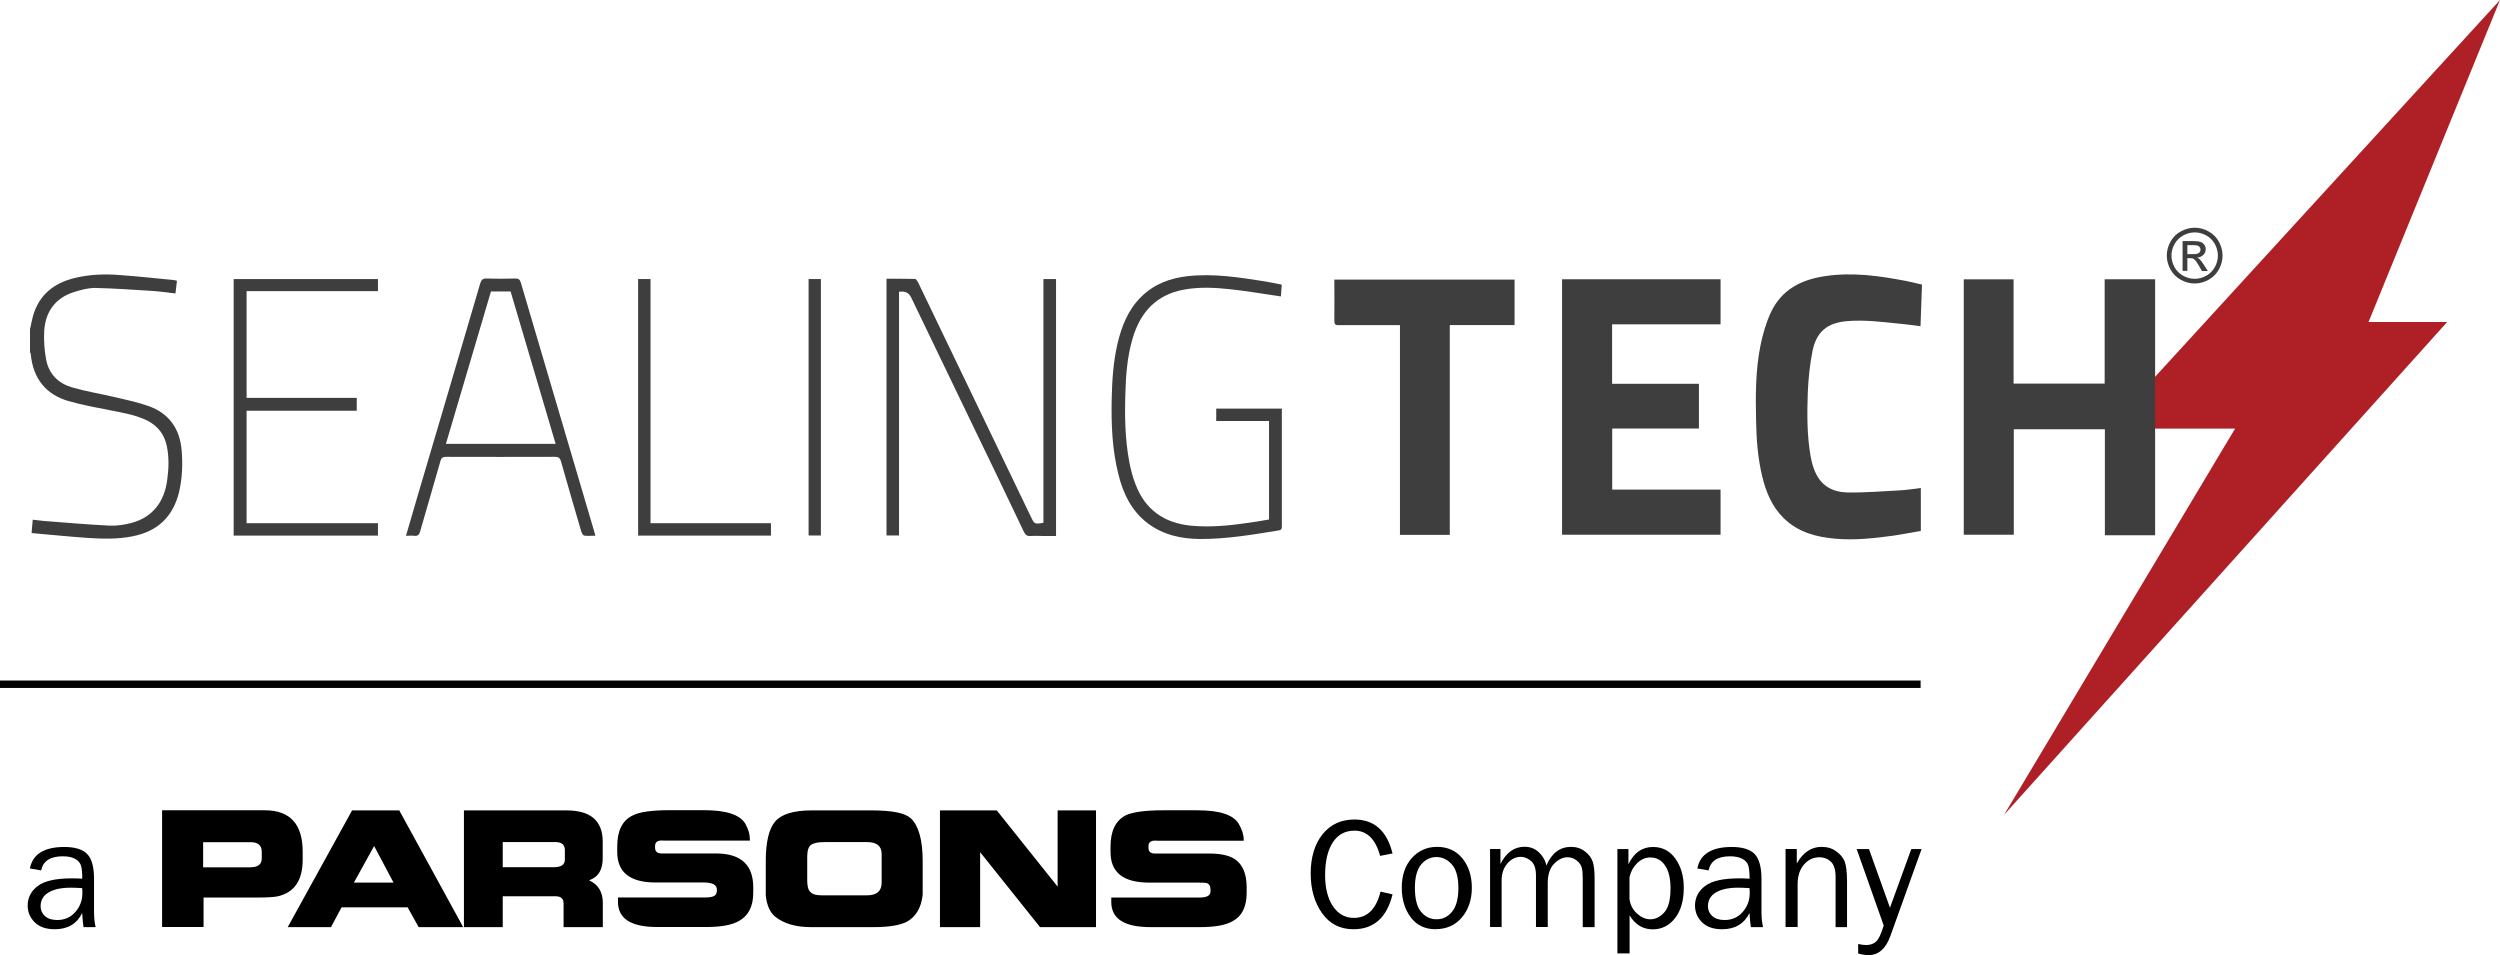
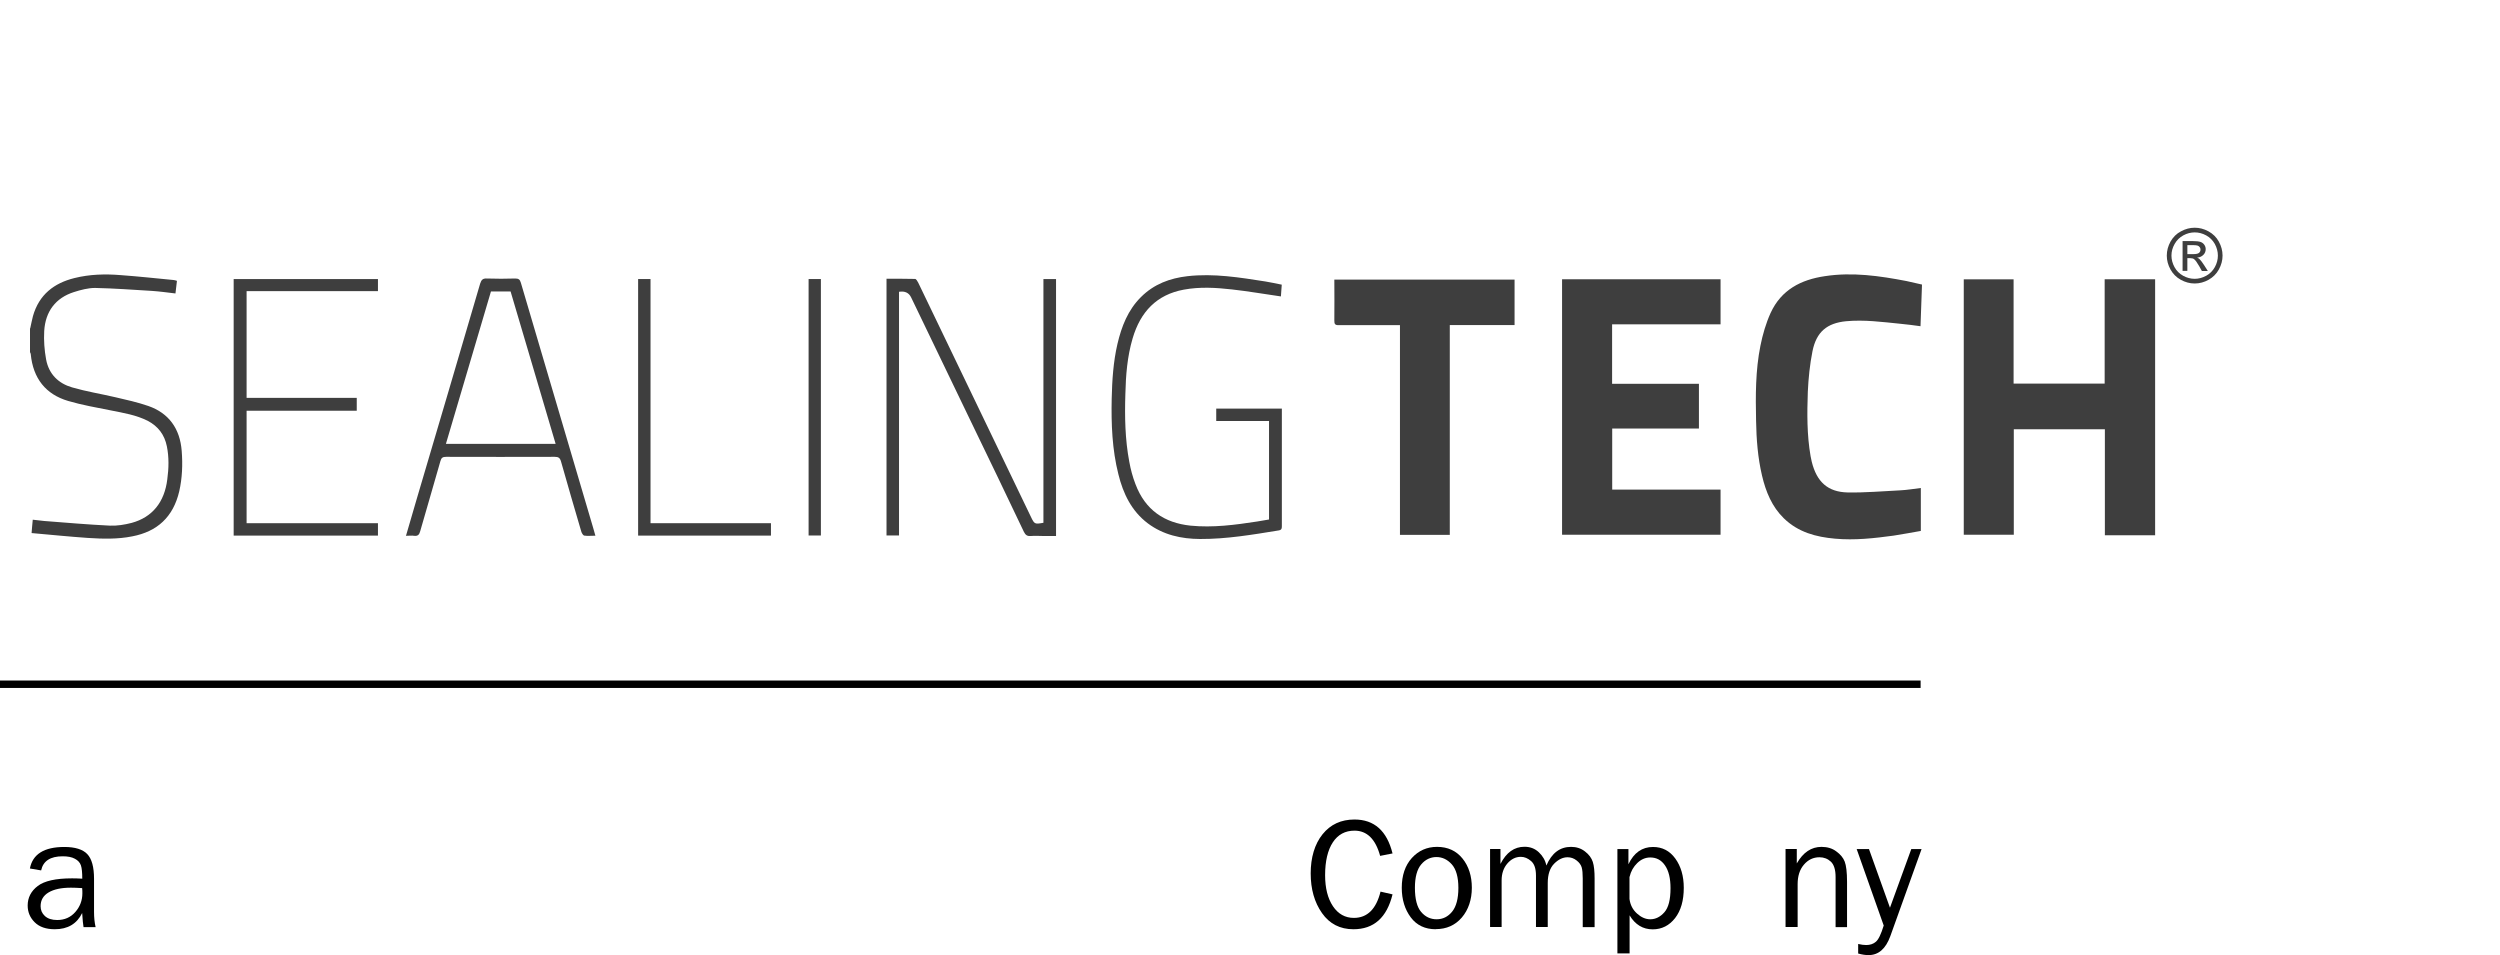
<svg xmlns="http://www.w3.org/2000/svg" id="Layer_1" data-name="Layer 1" viewBox="0 0 235.81 90.09">
  <defs>
    <style>
      .cls-1 {
        fill: #000;
      }

      .cls-1, .cls-2, .cls-3, .cls-4 {
        stroke-width: 0px;
      }

      .cls-2, .cls-4 {
        fill: #3e3e3e;
      }

      .cls-5 {
        fill: none;
        stroke: #010101;
        stroke-miterlimit: 10;
        stroke-width: .7px;
      }

      .cls-3 {
        fill: #af2026;
      }

      .cls-4 {
        fill-rule: evenodd;
      }
    </style>
  </defs>
  <g>
-     <polygon class="cls-3" points="198.8 40.43 235.81 0 223.41 30.37 230.83 30.37 189.03 76.86 210.82 40.43 198.8 40.43" />
    <path class="cls-4" d="M203.29,50.49h-4.75v-10h-8.59v9.95h-4.72v-24.09h4.7v9.83h8.59v-9.84h4.76v24.16Z" />
    <path class="cls-4" d="M2.85,30.97c.09-.39.16-.79.26-1.16.58-2.03,1.99-3.1,3.9-3.58,1.44-.36,2.9-.4,4.37-.28,1.66.12,3.32.3,4.97.46.1,0,.2.04.34.08-.04.39-.09.77-.14,1.19-.76-.09-1.48-.19-2.2-.24-1.79-.11-3.58-.24-5.38-.28-.66,0-1.34.18-2,.39-1.72.55-2.69,1.82-2.8,3.68-.05.89.02,1.81.18,2.68.26,1.39,1.17,2.26,2.45,2.63,1.34.39,2.72.61,4.09.93,1.03.24,2.08.47,3.09.82,1.94.67,3,2.14,3.16,4.25.1,1.28.05,2.55-.23,3.79-.57,2.45-2.09,3.81-4.43,4.26-1.39.28-2.78.24-4.18.15-1.76-.12-3.5-.3-5.32-.46.04-.43.06-.82.11-1.26.37.04.72.09,1.07.12,2.07.16,4.14.34,6.21.44.68.03,1.39-.09,2.05-.26,1.95-.53,3.1-1.96,3.36-4.11.14-1.04.17-2.07-.04-3.11-.22-1.1-.83-1.89-1.79-2.4-1.11-.56-2.3-.75-3.5-.99-1.34-.27-2.7-.5-4.02-.89-2.11-.62-3.31-2.12-3.53-4.42,0-.06-.04-.12-.07-.18v-2.24Z" />
    <path class="cls-4" d="M152.06,30.59v5.61h8.19v4.22h-8.18v5.76h10.22v4.26h-14.95v-24.1h14.95v4.25c-3.41,0-6.81,0-10.23,0Z" />
    <path class="cls-4" d="M181.29,26.86c-.05,1.33-.09,2.6-.14,3.91-.65-.09-1.27-.17-1.9-.23-1.71-.17-3.41-.4-5.13-.24-1.79.18-2.79,1-3.16,2.83-.25,1.25-.38,2.55-.44,3.83-.07,2.02-.09,4.05.26,6.06.03.18.07.35.11.53.47,1.9,1.51,2.86,3.39,2.9,1.65.03,3.32-.12,4.97-.2.62-.03,1.24-.14,1.93-.22v4.05c-.83.14-1.68.31-2.55.44-1.84.25-3.68.46-5.54.29-1.79-.16-3.47-.6-4.83-1.92-1.12-1.09-1.7-2.5-2.06-4.03-.4-1.7-.53-3.43-.56-5.18-.05-2.36-.06-4.73.41-7.07.21-1.05.52-2.12.96-3.09,1.01-2.2,2.88-3.14,5.11-3.47,2.6-.4,5.16-.03,7.71.46.48.1.95.21,1.46.33Z" />
    <path class="cls-4" d="M136.75,50.45h-4.7v-19.78h-.47c-1.76,0-3.54-.01-5.3,0-.34.01-.43-.1-.42-.44.02-1.27,0-2.55,0-3.86h17v4.29h-6.11v19.78Z" />
    <path class="cls-4" d="M84.8,27.52v22.99h-1.18v-24.22c.89,0,1.79,0,2.7.02.09,0,.22.21.29.35,2.23,4.62,4.45,9.26,6.68,13.88,1.31,2.73,2.63,5.47,3.95,8.21.33.69.36.71,1.18.56v-22.99h1.19v24.24h-1.1c-.44,0-.88-.04-1.31,0-.32.02-.47-.1-.62-.39-1.64-3.47-3.32-6.93-4.99-10.39-1.89-3.91-3.77-7.81-5.65-11.73q-.31-.65-1.12-.53Z" />
    <path class="cls-4" d="M119.68,39.71h-4.96v-1.17h6.19v1.37c0,3.22,0,6.43,0,9.65,0,.23.02.42-.29.47-2.46.4-4.92.82-7.42.81-1.78-.01-3.47-.38-4.94-1.48-1.52-1.15-2.32-2.79-2.77-4.63-.59-2.33-.68-4.73-.63-7.13.04-1.74.15-3.46.54-5.15.39-1.67,1-3.22,2.22-4.43,1.23-1.23,2.74-1.78,4.39-1.97,2.48-.28,4.92.12,7.35.5.52.08,1.02.2,1.54.3-.03.41-.05.78-.08,1.11-1.56-.22-3.08-.49-4.62-.66-1.51-.17-3.02-.26-4.54.02-2.55.47-4.09,2.08-4.83,4.61-.5,1.7-.64,3.46-.68,5.22-.07,2.14-.03,4.3.37,6.41.13.72.32,1.43.58,2.1.92,2.45,2.73,3.66,5.19,3.92,2.12.21,4.21-.07,6.29-.39.38-.06.74-.12,1.12-.19v-9.3Z" />
    <path class="cls-4" d="M38.29,50.55c.36-1.23.69-2.38,1.03-3.53,2-6.75,3.99-13.51,5.97-20.27.12-.37.26-.5.64-.48.88.03,1.79.03,2.67,0,.31,0,.44.09.53.4,2.27,7.71,4.54,15.41,6.82,23.12.06.22.13.45.21.74-.38,0-.73.04-1.06-.01-.1-.02-.23-.24-.27-.38-.65-2.19-1.28-4.39-1.91-6.6-.1-.36-.25-.45-.6-.45-3.41.01-6.82.01-10.23,0-.33,0-.46.08-.55.41-.62,2.21-1.28,4.4-1.9,6.59-.09.34-.22.49-.57.45-.23-.04-.47,0-.79,0ZM42.06,41.87h10.35c-1.43-4.82-2.83-9.61-4.25-14.38h-1.85c-1.41,4.79-2.82,9.56-4.25,14.38Z" />
    <path class="cls-4" d="M22.04,26.32h13.61v1.14h-12.39v10.07h10.39v1.21h-10.39v10.61h12.39v1.17h-13.61c0-8.07,0-16.11,0-24.2Z" />
    <path class="cls-4" d="M60.19,26.32h1.17v23.03h11.36v1.17h-12.53v-24.2Z" />
    <path class="cls-4" d="M76.27,26.32h1.16v24.19h-1.16v-24.19Z" />
    <path class="cls-2" d="M207.02,21.48c.44,0,.87.11,1.29.34.42.23.75.55.98.97.23.42.35.86.35,1.32s-.12.89-.35,1.31-.56.74-.97.97-.85.35-1.31.35-.89-.12-1.31-.35-.74-.56-.97-.97c-.23-.42-.35-.85-.35-1.31s.12-.9.35-1.32c.24-.42.56-.75.99-.97.42-.23.85-.34,1.29-.34ZM207.02,21.92c-.37,0-.73.09-1.08.28s-.62.46-.82.81c-.2.35-.3.72-.3,1.1s.1.74.29,1.09.47.62.81.81.71.29,1.09.29.74-.1,1.09-.29.62-.47.81-.81.29-.71.29-1.09-.1-.75-.29-1.1c-.2-.35-.47-.62-.82-.81-.35-.19-.71-.28-1.08-.28ZM205.87,25.57v-2.83h.97c.33,0,.57.03.72.08.15.05.27.14.36.27.09.13.13.27.13.41,0,.21-.07.39-.22.54s-.34.24-.59.26c.1.04.18.09.24.15.11.11.25.3.42.56l.35.55h-.56l-.25-.45c-.2-.35-.36-.57-.48-.66-.08-.07-.21-.1-.37-.1h-.27v1.2h-.46ZM206.33,23.97h.55c.27,0,.45-.04.54-.12s.14-.18.14-.31c0-.08-.02-.16-.07-.22-.05-.07-.11-.12-.19-.15-.08-.03-.24-.05-.46-.05h-.52v.85Z" />
  </g>
  <line class="cls-5" y1="64.54" x2="181.16" y2="64.54" />
  <g>
    <path class="cls-1" d="M9.01,87.45h-1.13c-.04-.23-.09-.67-.13-1.33-.5,1.02-1.36,1.53-2.58,1.53-.83,0-1.46-.22-1.9-.66-.44-.44-.66-.96-.66-1.58,0-.74.32-1.36.95-1.84.63-.48,1.71-.72,3.22-.72.2,0,.53,0,.98.03,0-.58-.04-1-.13-1.26-.09-.26-.28-.47-.57-.62-.29-.16-.67-.23-1.15-.23-1.16,0-1.84.44-2.03,1.33l-1.06-.18c.26-1.35,1.34-2.03,3.25-2.03,1.02,0,1.74.23,2.16.67.43.45.64,1.23.64,2.34v3.13c0,.52.05,1,.15,1.43ZM7.75,83.77c-.47-.03-.82-.04-1.06-.04-.9,0-1.61.15-2.11.45-.5.3-.75.73-.75,1.3,0,.36.13.67.4.92.27.25.66.38,1.17.38.69,0,1.26-.25,1.7-.75.44-.5.67-1.09.67-1.77,0-.14,0-.3-.02-.48Z" />
-     <path class="cls-1" d="M24.98,76.43c2.38,0,3.57,1.3,3.57,3.91v.75c0,1.94-.78,3.09-2.33,3.45-.36.08-1.03.12-1.99.12h-5.03v2.78h-3.91v-11.01h9.68ZM23.65,81.8c.69,0,1.04-.28,1.04-.83v-.62c0-.61-.35-.91-1.04-.91h-4.49v2.37h4.49ZM27.14,87.45l6.07-11.01h4.45l6.03,11.01h-4.2l-1.04-1.87h-6.23l-1,1.87h-4.07ZM33.38,83.25h3.74l-1.83-3.45-1.91,3.45ZM56.11,82.75c-.06.06-.24.15-.54.29.86.39,1.29,1.1,1.29,2.12v2.29h-3.7v-2.24c0-.44-.25-.67-.75-.67h-4.99v2.91h-3.66v-11.01h9.68c2.27,0,3.41.98,3.41,2.95v1.54c0,.86-.25,1.47-.75,1.83ZM52.2,81.8c.72,0,1.08-.23,1.08-.71v-.91c0-.5-.29-.75-.87-.75h-4.99v2.37h4.78ZM67.62,84.12v-.21c0-.44-.4-.67-1.21-.67h-4.57c-2.41,0-3.62-.96-3.62-2.87v-.54c0-1.47.48-2.44,1.45-2.91.64-.33,1.79-.5,3.45-.5h3.28c2.11,0,3.41.43,3.91,1.29.28.5.42.98.42,1.45v.13h-8.11c-.55-.06-.83.11-.83.5v.17c0,.36.21.54.62.54h5.11c2.36,0,3.53,1.07,3.53,3.2v.5c0,1.27-.44,2.16-1.33,2.66-.67.39-1.7.58-3.12.58h-4.61c-2.47,0-3.7-.79-3.7-2.37v-.42h8.31c.67,0,1-.18,1-.54ZM85.91,77.18c.75.72,1.12,2.07,1.12,4.03v3.2c-.14,1.22-.64,2.06-1.5,2.54-.67.33-1.7.5-3.12.5h-5.94c-1.41,0-2.54-.33-3.37-1-.47-.39-.76-1.04-.87-1.95v-3.28c0-1.8.3-3.05.89-3.74.6-.69,1.74-1.04,3.43-1.04h5.65c1.97,0,3.2.25,3.7.75ZM76.14,80.84v2.16c0,.55.08.91.25,1.08.19.25.55.37,1.08.37h4.32c.91,0,1.37-.4,1.37-1.2v-2.7c0-.75-.46-1.12-1.37-1.12h-4.03c-.61,0-1.03.09-1.27.27-.24.18-.35.56-.35,1.14ZM88.66,87.45v-11.01h5.36l5.74,7.19v-7.19h3.62v11.01h-5.28l-5.65-7.07v7.07h-3.78ZM114.18,84.12v-.21c0-.33-.12-.54-.37-.62-.11-.03-.4-.04-.87-.04h-4.57c-2.41,0-3.62-.96-3.62-2.87v-.54c0-1.47.48-2.45,1.46-2.95.67-.3,1.83-.46,3.49-.46h3.24c2.11,0,3.41.43,3.91,1.29.3.53.46,1.01.46,1.45v.13h-8.15c-.56-.06-.83.11-.83.5v.17c0,.36.21.54.62.54h5.15c1.02,0,1.8.17,2.33.5.78.5,1.16,1.4,1.16,2.7v.5c0,1.3-.43,2.19-1.29,2.66-.64.39-1.68.58-3.12.58h-4.66c-2.47,0-3.7-.79-3.7-2.37v-.42h8.31c.69,0,1.04-.18,1.04-.54Z" />
    <path class="cls-1" d="M130.21,84.1l1.14.26c-.54,2.2-1.77,3.29-3.69,3.29-1.26,0-2.25-.51-2.96-1.52-.72-1.02-1.07-2.27-1.07-3.75s.37-2.76,1.12-3.69,1.75-1.39,3.01-1.39c1.87,0,3.06,1.07,3.59,3.2l-1.17.23c-.43-1.58-1.24-2.38-2.42-2.38-.88,0-1.56.37-2.04,1.1s-.73,1.77-.73,3.1c0,1.22.25,2.2.74,2.93s1.15,1.1,1.97,1.1c1.27,0,2.11-.83,2.52-2.49Z" />
    <path class="cls-1" d="M135.43,87.65c-1.01,0-1.8-.37-2.36-1.12s-.85-1.68-.85-2.79c0-1.17.32-2.11.95-2.81.64-.7,1.43-1.05,2.38-1.05,1.01,0,1.81.37,2.4,1.1s.88,1.66.88,2.76-.32,2.08-.95,2.81c-.63.73-1.45,1.09-2.45,1.09ZM135.51,86.71c.58,0,1.07-.24,1.46-.72.39-.48.59-1.23.59-2.24s-.21-1.76-.62-2.22c-.41-.46-.9-.69-1.45-.69s-1.05.23-1.44.7c-.39.46-.59,1.2-.59,2.2,0,1.06.2,1.83.59,2.28.39.46.88.69,1.46.69Z" />
    <path class="cls-1" d="M150.4,87.45h-1.11v-4.58c0-.47-.03-.82-.1-1.06-.07-.23-.22-.45-.48-.65-.25-.2-.54-.3-.85-.3-.44,0-.86.2-1.26.6s-.61,1.01-.61,1.83v4.15h-1.11v-4.85c0-.65-.15-1.1-.46-1.37-.31-.27-.63-.4-.97-.4-.48,0-.91.21-1.27.63-.36.42-.54.95-.54,1.59v4.4h-1.09v-7.36h.98v1.41c.55-1.08,1.3-1.62,2.27-1.62.53,0,.98.17,1.35.52.37.35.61.76.71,1.25.51-1.18,1.28-1.76,2.33-1.76.5,0,.94.14,1.31.43.38.29.62.62.74.99s.17.9.17,1.57v4.58Z" />
    <path class="cls-1" d="M153.7,89.93h-1.14v-9.84h1.04v1.43c.52-1.09,1.29-1.63,2.32-1.63.87,0,1.57.36,2.1,1.09s.8,1.65.8,2.76c0,1.2-.27,2.15-.82,2.86-.55.7-1.25,1.06-2.11,1.06-.92,0-1.65-.44-2.18-1.32v3.6ZM153.7,82.71v2.08c.07.56.31,1.02.71,1.38.4.36.81.54,1.25.54.5,0,.94-.22,1.33-.66.39-.44.58-1.19.58-2.27,0-.93-.17-1.64-.52-2.15s-.81-.75-1.39-.75c-.46,0-.87.18-1.23.53-.36.35-.6.78-.72,1.29Z" />
-     <path class="cls-1" d="M166.28,87.45h-1.13c-.04-.23-.09-.67-.13-1.33-.51,1.02-1.37,1.53-2.58,1.53-.83,0-1.46-.22-1.9-.66-.44-.44-.66-.96-.66-1.58,0-.74.32-1.36.95-1.84s1.7-.72,3.22-.72c.2,0,.53,0,.98.03,0-.58-.05-1-.13-1.26-.09-.26-.28-.47-.57-.62s-.67-.23-1.15-.23c-1.16,0-1.84.44-2.02,1.33l-1.06-.18c.26-1.35,1.34-2.03,3.25-2.03,1.01,0,1.74.23,2.16.67.42.45.64,1.23.64,2.34v3.13c0,.52.05,1,.15,1.43ZM165.02,83.77c-.47-.03-.82-.04-1.06-.04-.9,0-1.61.15-2.11.45-.5.3-.75.73-.75,1.3,0,.36.13.67.4.92.27.25.66.38,1.17.38.69,0,1.26-.25,1.7-.75.44-.5.67-1.09.67-1.77,0-.14,0-.3-.02-.48Z" />
    <path class="cls-1" d="M174.21,87.45h-1.07v-4.73c0-.68-.15-1.16-.44-1.44-.3-.28-.66-.42-1.08-.42-.58,0-1.07.23-1.47.7-.4.47-.59,1.08-.59,1.84v4.04h-1.14v-7.36h1.06v1.36c.6-1.04,1.37-1.56,2.33-1.56.55,0,1.02.14,1.4.43.39.28.65.6.79.96s.22,1,.22,1.92v4.25Z" />
    <path class="cls-1" d="M181.25,80.09l-2.95,8.22c-.43,1.18-1.11,1.78-2.05,1.78-.3,0-.62-.05-.98-.15v-.9c.3.07.55.1.76.1.36,0,.67-.1.91-.31.25-.21.49-.72.74-1.53l-2.55-7.21h1.16l1.98,5.53,2.01-5.53h.97Z" />
  </g>
</svg>